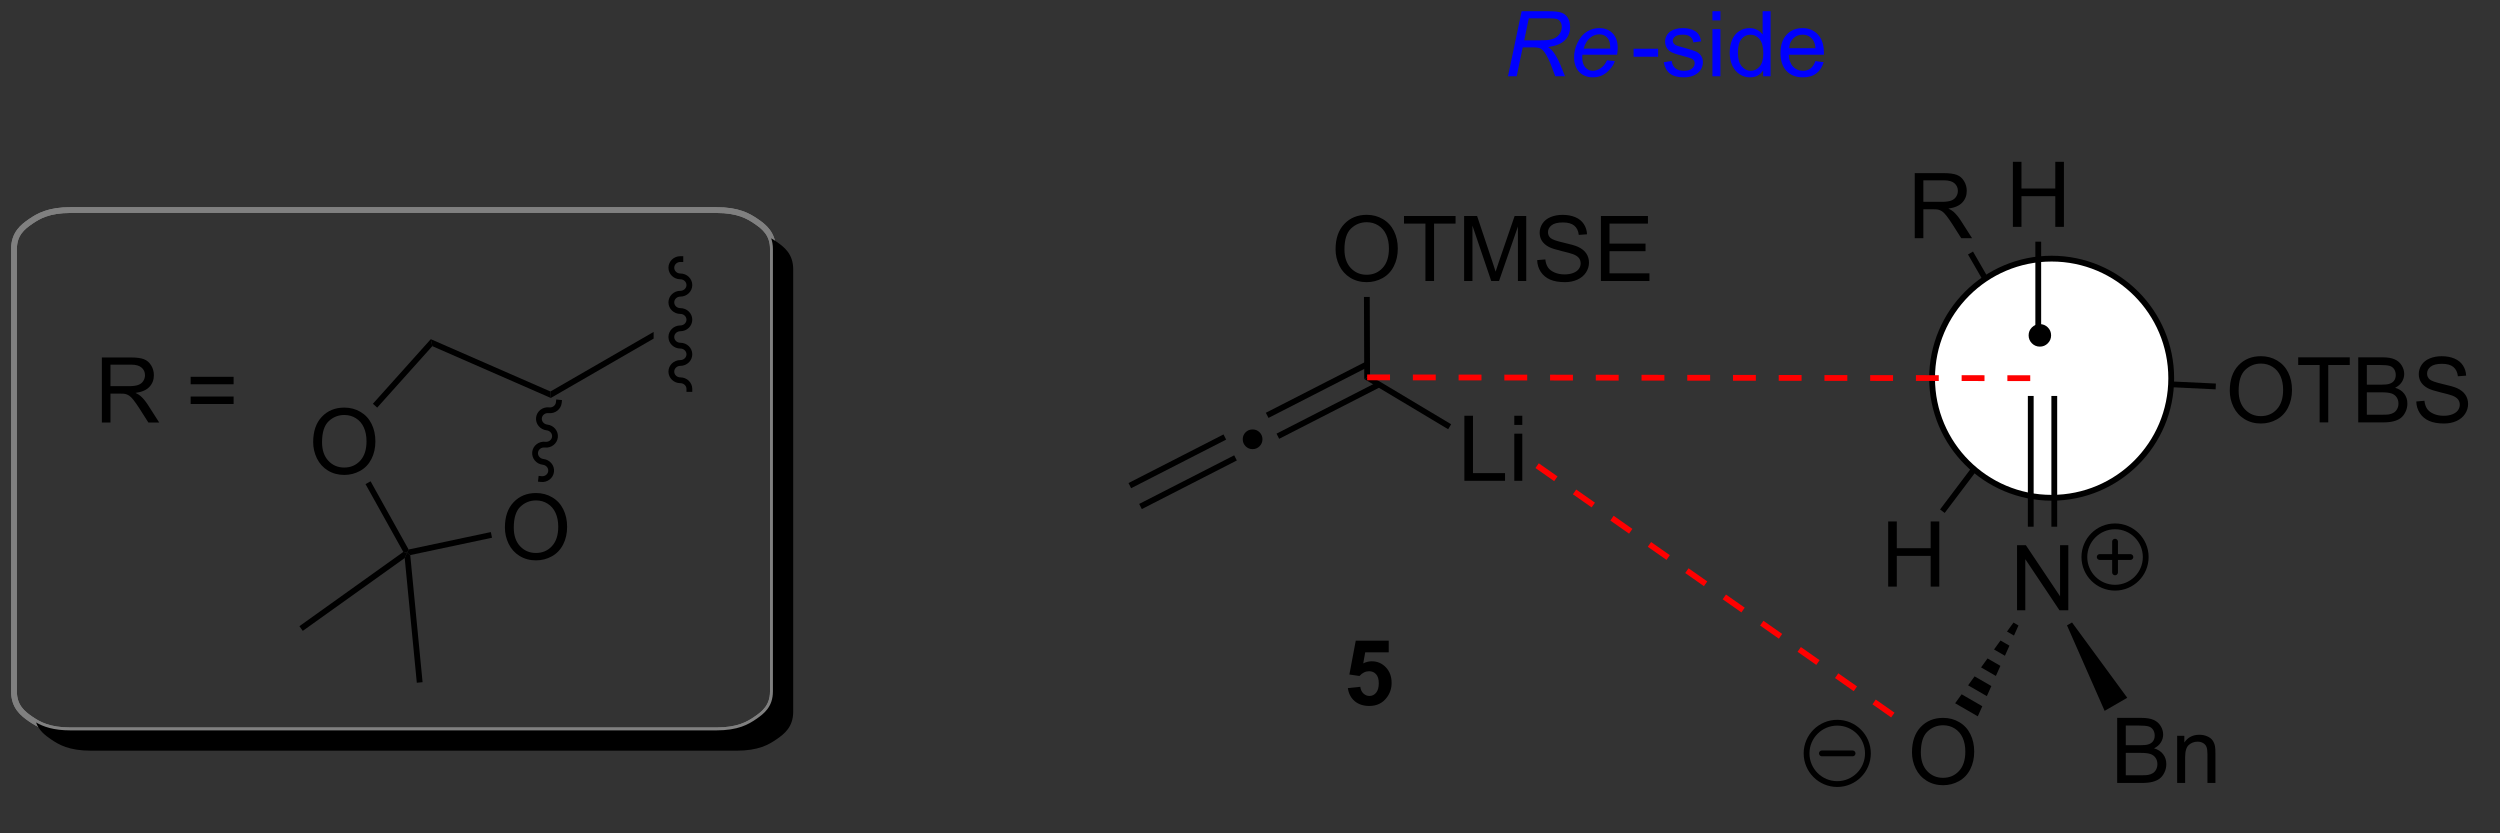
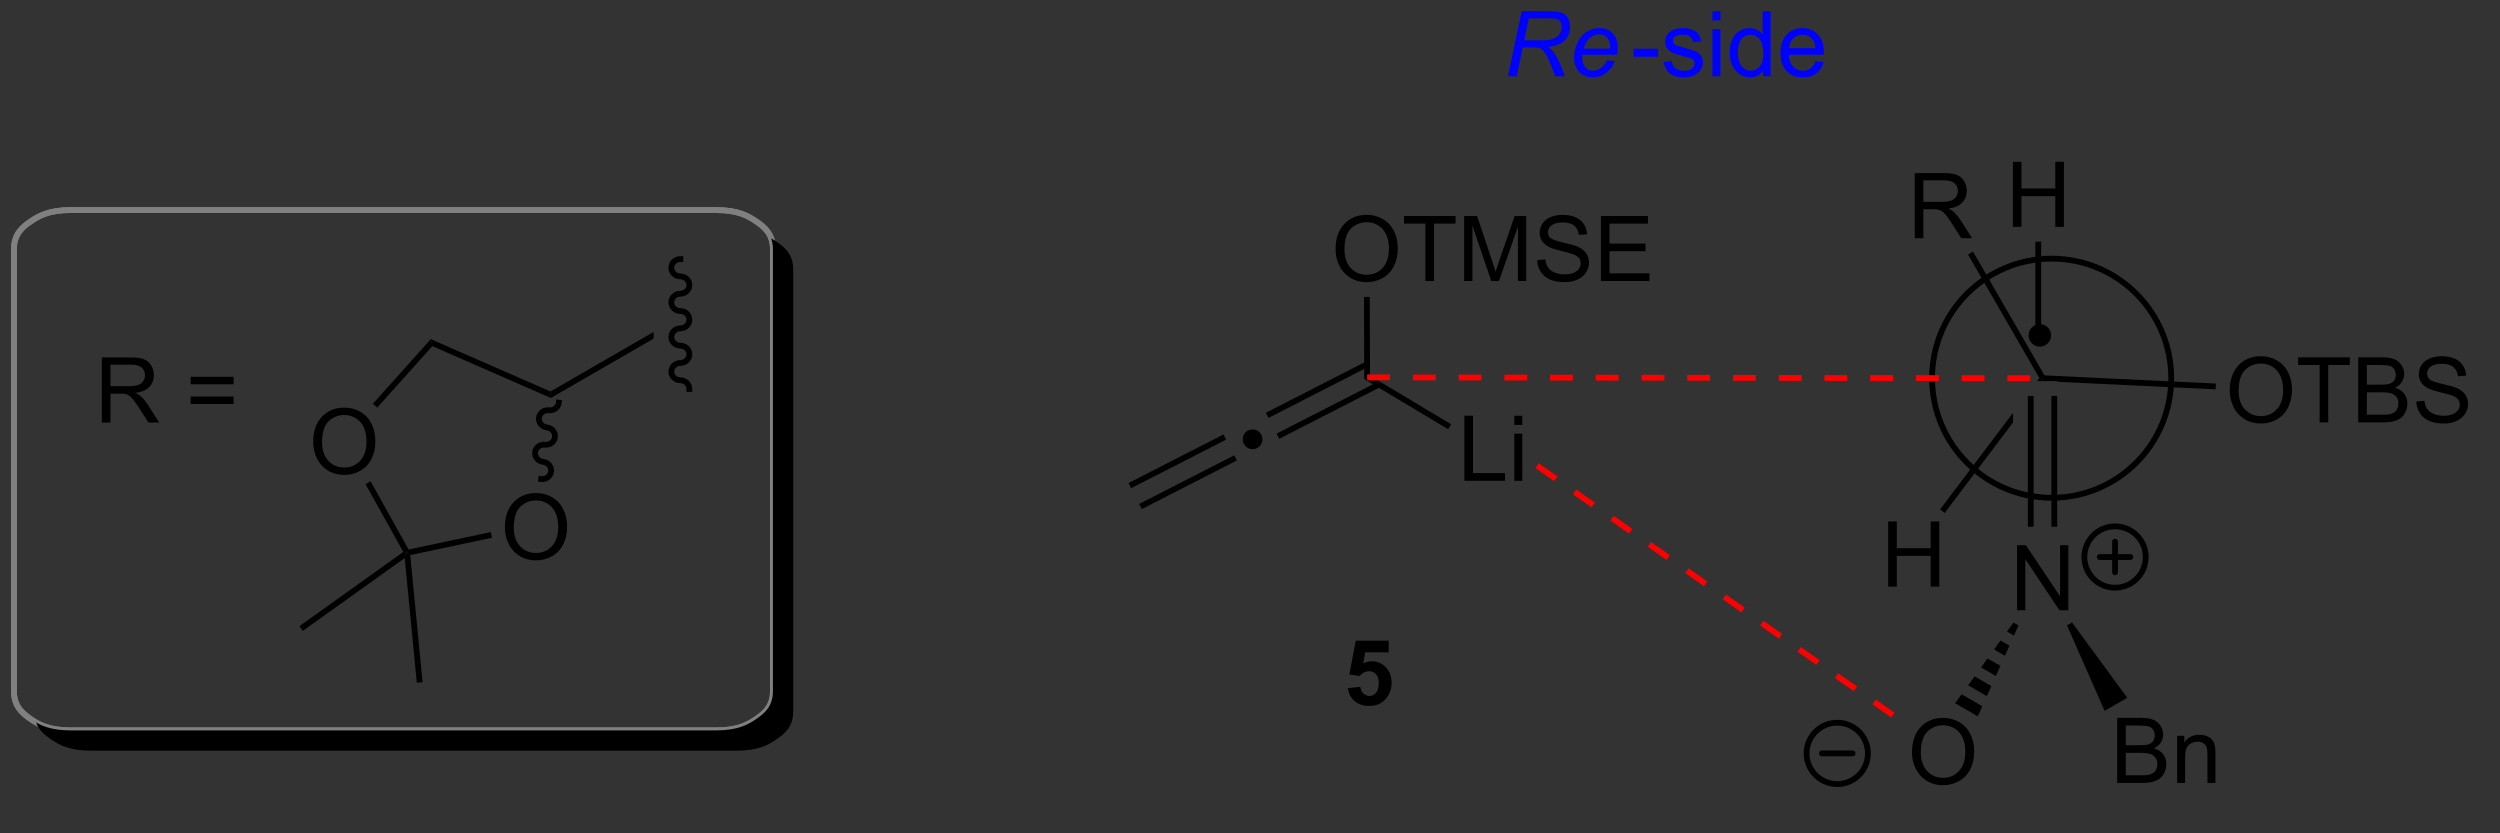
<svg xmlns="http://www.w3.org/2000/svg" stroke-dasharray="none" shape-rendering="auto" font-family="'Dialog'" text-rendering="auto" width="90" fill-opacity="1" color-interpolation="auto" color-rendering="auto" preserveAspectRatio="xMidYMid meet" font-size="12px" viewBox="0 0 90 30" fill="black" stroke="black" image-rendering="auto" stroke-miterlimit="10" stroke-linecap="square" stroke-linejoin="miter" font-style="normal" stroke-width="1" height="30" stroke-dashoffset="0" font-weight="normal" stroke-opacity="1">
  <rect x="0" y="0" width="90" height="30" fill="#333333" stroke="none" />
  <defs id="genericDefs" />
  <g>
    <defs id="defs1">
      <clipPath clipPathUnits="userSpaceOnUse" id="clipPath1">
        <path d="M0.761 2.148 L227.136 2.148 L227.136 76.242 L0.761 76.242 L0.761 2.148 Z" />
      </clipPath>
      <clipPath clipPathUnits="userSpaceOnUse" id="clipPath2">
        <path d="M35.848 117.977 L35.848 189.775 L255.796 189.775 L255.796 117.977 Z" />
      </clipPath>
      <clipPath clipPathUnits="userSpaceOnUse" id="clipPath3">
        <path d="M35.848 117.977 L35.848 189.038 L254.957 189.038 L254.957 117.977 Z" />
      </clipPath>
    </defs>
    <g transform="scale(0.398,0.398) translate(-0.761,-2.148) matrix(1.029,0,0,1.029,-36.112,-119.203)">
      <path d="M201.811 169.495 L201.811 163.768 L202.569 163.768 L202.569 166.12 L205.545 166.12 L205.545 163.768 L206.303 163.768 L206.303 169.495 L205.545 169.495 L205.545 166.794 L202.569 166.794 L202.569 169.495 L201.811 169.495 Z" stroke="none" clip-path="url(#clipPath3)" />
    </g>
    <g transform="matrix(0.409,0,0,0.409,-14.66,-48.246)">
      <path d="M215.343 151.232 L215.134 151.509 L215.769 151.509 L215.648 151.251 L215.343 151.232 ZM213.03 154.295 L206.607 162.803 L207.014 163.11 L213.03 155.142 L213.03 154.295 Z" stroke="none" clip-path="url(#clipPath3)" />
    </g>
    <g transform="matrix(0.409,0,0,0.409,-14.66,-48.246)">
      <path d="M204.378 138.927 L204.378 133.2 L206.917 133.2 Q207.683 133.2 208.081 133.354 Q208.48 133.507 208.717 133.898 Q208.956 134.288 208.956 134.762 Q208.956 135.372 208.56 135.791 Q208.167 136.208 207.342 136.32 Q207.644 136.466 207.8 136.606 Q208.131 136.911 208.428 137.367 L209.425 138.927 L208.472 138.927 L207.714 137.734 Q207.381 137.218 207.165 136.945 Q206.951 136.671 206.782 136.562 Q206.612 136.452 206.435 136.411 Q206.308 136.382 206.013 136.382 L205.136 136.382 L205.136 138.927 L204.378 138.927 ZM205.136 135.726 L206.763 135.726 Q207.284 135.726 207.576 135.619 Q207.87 135.512 208.021 135.275 Q208.175 135.038 208.175 134.762 Q208.175 134.356 207.878 134.096 Q207.584 133.833 206.948 133.833 L205.136 133.833 L205.136 135.726 Z" stroke="none" clip-path="url(#clipPath3)" />
    </g>
    <g transform="matrix(0.409,0,0,0.409,-14.66,-48.246)">
      <path d="M209.506 140.103 L209.065 140.358 L215.343 151.232 L215.648 151.251 L215.869 151.123 L209.506 140.103 Z" stroke="none" clip-path="url(#clipPath3)" />
    </g>
    <g transform="matrix(0.409,0,0,0.409,-14.66,-48.246)">
      <path d="M232.107 152.351 Q232.107 150.924 232.873 150.119 Q233.638 149.312 234.849 149.312 Q235.641 149.312 236.276 149.692 Q236.915 150.07 237.248 150.747 Q237.584 151.424 237.584 152.283 Q237.584 153.155 237.232 153.843 Q236.881 154.53 236.235 154.885 Q235.592 155.239 234.844 155.239 Q234.037 155.239 233.399 154.848 Q232.763 154.455 232.435 153.78 Q232.107 153.103 232.107 152.351 ZM232.888 152.361 Q232.888 153.398 233.443 153.994 Q234 154.588 234.842 154.588 Q235.696 154.588 236.248 153.986 Q236.803 153.385 236.803 152.28 Q236.803 151.58 236.566 151.059 Q236.329 150.538 235.873 150.252 Q235.42 149.963 234.852 149.963 Q234.047 149.963 233.467 150.518 Q232.888 151.07 232.888 152.361 ZM240.017 155.14 L240.017 150.088 L238.129 150.088 L238.129 149.413 L242.668 149.413 L242.668 150.088 L240.775 150.088 L240.775 155.14 L240.017 155.14 ZM243.415 155.14 L243.415 149.413 L245.563 149.413 Q246.219 149.413 246.615 149.588 Q247.013 149.76 247.237 150.122 Q247.461 150.484 247.461 150.877 Q247.461 151.244 247.261 151.57 Q247.063 151.893 246.662 152.093 Q247.18 152.244 247.459 152.611 Q247.74 152.978 247.74 153.478 Q247.74 153.882 247.568 154.228 Q247.399 154.572 247.149 154.76 Q246.899 154.947 246.521 155.043 Q246.146 155.14 245.599 155.14 L243.415 155.14 ZM244.172 151.82 L245.412 151.82 Q245.915 151.82 246.133 151.752 Q246.422 151.666 246.568 151.468 Q246.717 151.268 246.717 150.968 Q246.717 150.682 246.579 150.465 Q246.443 150.249 246.188 150.168 Q245.935 150.088 245.318 150.088 L244.172 150.088 L244.172 151.82 ZM244.172 154.463 L245.599 154.463 Q245.967 154.463 246.115 154.437 Q246.375 154.39 246.55 154.28 Q246.727 154.171 246.839 153.963 Q246.954 153.752 246.954 153.478 Q246.954 153.158 246.79 152.924 Q246.625 152.687 246.334 152.59 Q246.045 152.494 245.498 152.494 L244.172 152.494 L244.172 154.463 ZM248.524 153.299 L249.24 153.236 Q249.29 153.666 249.474 153.942 Q249.662 154.218 250.053 154.387 Q250.443 154.557 250.93 154.557 Q251.365 154.557 251.696 154.429 Q252.029 154.299 252.191 154.075 Q252.352 153.851 252.352 153.585 Q252.352 153.314 252.196 153.114 Q252.04 152.913 251.68 152.775 Q251.451 152.687 250.662 152.497 Q249.873 152.307 249.555 152.14 Q249.146 151.924 248.943 151.606 Q248.743 151.288 248.743 150.893 Q248.743 150.46 248.987 150.083 Q249.235 149.705 249.706 149.51 Q250.18 149.314 250.758 149.314 Q251.396 149.314 251.881 149.52 Q252.368 149.726 252.628 150.124 Q252.891 150.523 252.912 151.025 L252.185 151.08 Q252.125 150.538 251.787 150.262 Q251.451 149.984 250.79 149.984 Q250.102 149.984 249.787 150.236 Q249.474 150.486 249.474 150.843 Q249.474 151.15 249.696 151.351 Q249.915 151.549 250.839 151.76 Q251.763 151.968 252.107 152.124 Q252.607 152.353 252.844 152.708 Q253.084 153.062 253.084 153.523 Q253.084 153.978 252.821 154.385 Q252.56 154.788 252.068 155.015 Q251.579 155.239 250.967 155.239 Q250.188 155.239 249.662 155.012 Q249.138 154.783 248.839 154.33 Q248.54 153.874 248.524 153.299 Z" stroke="none" clip-path="url(#clipPath3)" />
    </g>
    <g transform="matrix(0.409,0,0,0.409,-14.66,-48.246)">
      <path d="M215.66 150.996 L215.648 151.251 L215.769 151.509 L216.916 151.509 L216.977 151.57 L216.977 151.57 L230.862 152.231 L230.886 151.721 L215.66 150.996 Z" stroke="none" clip-path="url(#clipPath3)" />
    </g>
    <g fill="white" transform="matrix(0.409,0,0,0.409,-14.66,-48.246)" stroke="white">
-       <path d="M216.429 161.775 C210.617 161.775 205.905 157.063 205.905 151.251 C205.905 145.438 210.617 140.726 216.429 140.726 C222.242 140.726 226.954 145.438 226.954 151.251 C226.954 157.063 222.242 161.775 216.429 161.775" stroke="none" clip-path="url(#clipPath3)" />
-     </g>
+       </g>
    <g stroke-width="0.51" transform="matrix(0.409,0,0,0.409,-14.66,-48.246)" stroke-linejoin="round" stroke-linecap="round">
      <path fill="none" d="M216.429 161.775 C210.617 161.775 205.905 157.063 205.905 151.251 C205.905 145.438 210.617 140.726 216.429 140.726 C222.242 140.726 226.954 145.438 226.954 151.251 C226.954 157.063 222.242 161.775 216.429 161.775" clip-path="url(#clipPath3)" />
    </g>
    <g transform="matrix(0.409,0,0,0.409,-14.66,-48.246)">
      <path d="M213.382 171.677 L213.382 165.95 L214.161 165.95 L217.169 170.445 L217.169 165.95 L217.895 165.95 L217.895 171.677 L217.117 171.677 L214.109 167.177 L214.109 171.677 L213.382 171.677 Z" stroke="none" clip-path="url(#clipPath3)" />
    </g>
    <g transform="matrix(0.409,0,0,0.409,-14.66,-48.246)">
      <path d="M204.136 184.187 Q204.136 182.76 204.901 181.955 Q205.667 181.148 206.878 181.148 Q207.67 181.148 208.305 181.528 Q208.943 181.905 209.276 182.583 Q209.612 183.26 209.612 184.119 Q209.612 184.991 209.261 185.679 Q208.909 186.366 208.263 186.721 Q207.62 187.075 206.873 187.075 Q206.065 187.075 205.428 186.684 Q204.792 186.291 204.464 185.616 Q204.136 184.939 204.136 184.187 ZM204.917 184.197 Q204.917 185.234 205.472 185.83 Q206.029 186.424 206.87 186.424 Q207.724 186.424 208.276 185.822 Q208.831 185.221 208.831 184.116 Q208.831 183.416 208.594 182.895 Q208.357 182.374 207.901 182.088 Q207.448 181.799 206.881 181.799 Q206.076 181.799 205.495 182.353 Q204.917 182.905 204.917 184.197 Z" stroke="none" clip-path="url(#clipPath3)" />
    </g>
    <g transform="matrix(0.409,0,0,0.409,-14.66,-48.246)">
      <path d="M213.51 173.015 L213.112 173.903 L212.498 173.549 L213.068 172.76 ZM212.714 174.792 L212.316 175.68 L211.357 175.127 L211.927 174.338 ZM211.918 176.569 L211.52 177.458 L210.216 176.705 L210.786 175.916 ZM211.122 178.346 L210.724 179.235 L209.075 178.283 L209.645 177.494 ZM210.326 180.123 L209.927 181.012 L207.934 179.861 L208.505 179.072 Z" stroke="none" clip-path="url(#clipPath3)" />
    </g>
    <g transform="matrix(0.409,0,0,0.409,-14.66,-48.246)">
      <path d="M222.197 186.876 L222.197 181.149 L224.345 181.149 Q225.002 181.149 225.397 181.324 Q225.796 181.496 226.02 181.858 Q226.244 182.22 226.244 182.613 Q226.244 182.98 226.043 183.305 Q225.845 183.628 225.444 183.829 Q225.963 183.98 226.241 184.347 Q226.522 184.714 226.522 185.214 Q226.522 185.618 226.351 185.964 Q226.181 186.308 225.931 186.496 Q225.681 186.683 225.304 186.779 Q224.929 186.876 224.382 186.876 L222.197 186.876 ZM222.955 183.555 L224.194 183.555 Q224.697 183.555 224.916 183.488 Q225.205 183.402 225.351 183.204 Q225.499 183.003 225.499 182.704 Q225.499 182.417 225.361 182.201 Q225.226 181.985 224.97 181.904 Q224.718 181.824 224.101 181.824 L222.955 181.824 L222.955 183.555 ZM222.955 186.199 L224.382 186.199 Q224.749 186.199 224.897 186.173 Q225.158 186.126 225.332 186.016 Q225.509 185.907 225.621 185.699 Q225.736 185.488 225.736 185.214 Q225.736 184.894 225.572 184.66 Q225.408 184.423 225.116 184.326 Q224.827 184.23 224.28 184.23 L222.955 184.23 L222.955 186.199 ZM227.476 186.876 L227.476 182.727 L228.108 182.727 L228.108 183.316 Q228.564 182.634 229.429 182.634 Q229.804 182.634 230.116 182.769 Q230.431 182.902 230.588 183.121 Q230.744 183.339 230.806 183.641 Q230.845 183.837 230.845 184.324 L230.845 186.876 L230.142 186.876 L230.142 184.352 Q230.142 183.923 230.059 183.709 Q229.978 183.496 229.77 183.371 Q229.561 183.243 229.28 183.243 Q228.83 183.243 228.504 183.529 Q228.179 183.813 228.179 184.61 L228.179 186.876 L227.476 186.876 Z" stroke="none" clip-path="url(#clipPath3)" />
    </g>
    <g transform="matrix(0.409,0,0,0.409,-14.66,-48.246)">
      <path d="M217.78 173.005 L218.222 172.75 L223.084 179.379 L221.091 180.53 Z" stroke="none" clip-path="url(#clipPath3)" />
    </g>
    <g stroke-width="0.51" transform="matrix(0.409,0,0,0.409,-14.66,-48.246)" stroke-linejoin="round" stroke-linecap="round">
      <path fill="none" d="M222.009 169.69 C220.518 169.69 219.309 168.481 219.309 166.99 C219.309 165.499 220.518 164.29 222.009 164.29 C223.5 164.29 224.709 165.499 224.709 166.99 C224.709 168.481 223.5 169.69 222.009 169.69 M220.659 166.99 L223.359 166.99 M222.009 165.64 L222.009 168.34" clip-path="url(#clipPath3)" />
    </g>
    <g stroke-width="0.51" transform="matrix(0.409,0,0,0.409,-14.66,-48.246)" stroke-linejoin="round" stroke-linecap="round">
      <path fill="none" d="M197.557 186.974 C196.066 186.974 194.857 185.765 194.857 184.274 C194.857 182.783 196.066 181.574 197.557 181.574 C199.048 181.574 200.257 182.783 200.257 184.274 C200.257 185.765 199.048 186.974 197.557 186.974 M196.207 184.274 L198.907 184.274" clip-path="url(#clipPath3)" />
    </g>
    <g transform="matrix(0.409,0,0,0.409,-14.66,-48.246)">
      <path d="M153.4 139.908 Q153.4 138.481 154.166 137.677 Q154.932 136.869 156.143 136.869 Q156.934 136.869 157.57 137.25 Q158.208 137.627 158.541 138.304 Q158.877 138.981 158.877 139.841 Q158.877 140.713 158.525 141.4 Q158.174 142.088 157.528 142.442 Q156.885 142.796 156.137 142.796 Q155.33 142.796 154.692 142.406 Q154.057 142.012 153.728 141.338 Q153.4 140.661 153.4 139.908 ZM154.182 139.919 Q154.182 140.955 154.736 141.552 Q155.293 142.145 156.135 142.145 Q156.989 142.145 157.541 141.544 Q158.096 140.942 158.096 139.838 Q158.096 139.137 157.859 138.617 Q157.622 138.096 157.166 137.809 Q156.713 137.52 156.145 137.52 Q155.34 137.52 154.76 138.075 Q154.182 138.627 154.182 139.919 ZM161.31 142.697 L161.31 137.645 L159.423 137.645 L159.423 136.971 L163.962 136.971 L163.962 137.645 L162.068 137.645 L162.068 142.697 L161.31 142.697 ZM164.715 142.697 L164.715 136.971 L165.856 136.971 L167.213 141.025 Q167.4 141.591 167.486 141.872 Q167.583 141.559 167.791 140.955 L169.161 136.971 L170.182 136.971 L170.182 142.697 L169.45 142.697 L169.45 137.903 L167.786 142.697 L167.103 142.697 L165.447 137.822 L165.447 142.697 L164.715 142.697 ZM171.145 140.856 L171.861 140.794 Q171.911 141.223 172.096 141.5 Q172.283 141.775 172.674 141.945 Q173.064 142.114 173.551 142.114 Q173.986 142.114 174.317 141.987 Q174.65 141.856 174.812 141.632 Q174.973 141.408 174.973 141.143 Q174.973 140.872 174.817 140.671 Q174.661 140.471 174.301 140.333 Q174.072 140.244 173.283 140.054 Q172.494 139.864 172.176 139.697 Q171.768 139.481 171.564 139.163 Q171.364 138.846 171.364 138.45 Q171.364 138.018 171.609 137.64 Q171.856 137.262 172.327 137.067 Q172.801 136.872 173.38 136.872 Q174.018 136.872 174.502 137.078 Q174.989 137.283 175.249 137.682 Q175.512 138.08 175.533 138.583 L174.807 138.637 Q174.747 138.096 174.408 137.82 Q174.072 137.541 173.411 137.541 Q172.723 137.541 172.408 137.794 Q172.096 138.044 172.096 138.4 Q172.096 138.708 172.317 138.908 Q172.536 139.106 173.46 139.317 Q174.385 139.525 174.728 139.682 Q175.228 139.911 175.465 140.265 Q175.705 140.619 175.705 141.08 Q175.705 141.536 175.442 141.942 Q175.182 142.346 174.689 142.572 Q174.2 142.796 173.588 142.796 Q172.809 142.796 172.283 142.57 Q171.76 142.341 171.46 141.887 Q171.161 141.432 171.145 140.856 ZM176.755 142.697 L176.755 136.971 L180.895 136.971 L180.895 137.645 L177.512 137.645 L177.512 139.4 L180.682 139.4 L180.682 140.072 L177.512 140.072 L177.512 142.02 L181.028 142.02 L181.028 142.697 L176.755 142.697 Z" stroke="none" clip-path="url(#clipPath3)" />
    </g>
    <g transform="matrix(0.409,0,0,0.409,-14.66,-48.246)">
      <path d="M164.738 160.281 L164.738 154.555 L165.495 154.555 L165.495 159.604 L168.316 159.604 L168.316 160.281 L164.738 160.281 ZM169.132 155.362 L169.132 154.555 L169.835 154.555 L169.835 155.362 L169.132 155.362 ZM169.132 160.281 L169.132 156.133 L169.835 156.133 L169.835 160.281 L169.132 160.281 Z" stroke="none" clip-path="url(#clipPath3)" />
    </g>
    <g transform="matrix(0.409,0,0,0.409,-14.66,-48.246)">
      <path d="M155.898 144.096 L156.408 144.094 L156.433 150.922 L156.179 151.176 L155.924 151.321 Z" stroke="none" clip-path="url(#clipPath3)" />
    </g>
    <g transform="matrix(0.409,0,0,0.409,-14.66,-48.246)">
      <path d="M155.924 151.321 L156.179 151.176 L157.104 151.433 L163.573 155.304 L163.311 155.742 Z" stroke="none" clip-path="url(#clipPath3)" />
    </g>
    <g transform="matrix(0.409,0,0,0.409,-14.66,-48.246)">
      <path d="M143.536 156.199 L135.173 160.478 L135.405 160.933 L143.768 156.654 ZM144.476 158.037 L136.113 162.316 L136.346 162.77 L144.708 158.491 Z" stroke="none" clip-path="url(#clipPath3)" />
    </g>
    <g transform="matrix(0.409,0,0,0.409,-14.66,-48.246)">
      <path d="M146.094 155.76 Q146.464 155.76 146.714 156.015 Q146.964 156.265 146.964 156.624 Q146.964 156.984 146.709 157.239 Q146.454 157.494 146.094 157.494 Q145.735 157.494 145.48 157.239 Q145.23 156.984 145.23 156.624 Q145.23 156.26 145.48 156.01 Q145.735 155.76 146.094 155.76 Z" stroke="none" clip-path="url(#clipPath3)" />
    </g>
    <g transform="matrix(0.409,0,0,0.409,-14.66,-48.246)">
      <path d="M156.059 149.792 L147.262 154.293 L147.495 154.747 L156.291 150.246 ZM157.107 151.574 L148.203 156.13 L148.435 156.585 L157.34 152.029 Z" stroke="none" clip-path="url(#clipPath3)" />
    </g>
    <g fill="red" transform="matrix(0.409,0,0,0.409,-14.66,-48.246)" stroke="red">
      <path d="M156.179 150.921 L156.179 151.431 L158.191 151.434 L158.192 150.924 L156.179 150.921 ZM160.204 150.926 L160.204 151.436 L162.216 151.439 L162.217 150.929 L160.204 150.926 ZM164.23 150.931 L164.229 151.441 L166.242 151.444 L166.242 150.934 L164.23 150.931 ZM168.255 150.936 L168.254 151.447 L170.267 151.449 L170.267 150.939 L168.255 150.936 ZM172.28 150.941 L172.279 151.452 L174.292 151.454 L174.293 150.944 L172.28 150.941 ZM176.305 150.946 L176.305 151.457 L178.317 151.459 L178.318 150.949 L176.305 150.946 ZM180.33 150.952 L180.33 151.462 L182.342 151.464 L182.343 150.954 L180.33 150.952 ZM184.356 150.957 L184.355 151.467 L186.368 151.469 L186.368 150.959 L184.356 150.957 ZM188.381 150.962 L188.38 151.472 L190.393 151.474 L190.393 150.964 L188.381 150.962 ZM192.406 150.967 L192.405 151.477 L194.418 151.479 L194.418 150.969 L192.406 150.967 ZM196.431 150.972 L196.43 151.482 L198.443 151.484 L198.444 150.974 L196.431 150.972 ZM200.456 150.977 L200.456 151.487 L202.468 151.489 L202.469 150.979 L200.456 150.977 ZM204.481 150.982 L204.481 151.492 L206.493 151.494 L206.494 150.984 L204.481 150.982 ZM208.507 150.987 L208.506 151.497 L210.518 151.5 L210.519 150.989 L208.507 150.987 ZM212.532 150.992 L212.531 151.502 L214.544 151.505 L214.544 150.994 L212.532 150.992 Z" stroke="none" clip-path="url(#clipPath3)" />
    </g>
    <g fill="red" transform="matrix(0.409,0,0,0.409,-14.66,-48.246)" stroke="red">
      <path d="M170.993 159.156 L172.641 160.312 L172.934 159.894 L171.286 158.738 ZM174.289 161.467 L175.937 162.622 L176.23 162.205 L174.582 161.049 ZM177.584 163.778 L179.232 164.933 L179.525 164.515 L177.877 163.36 ZM180.88 166.089 L182.528 167.244 L182.821 166.826 L181.173 165.671 ZM184.176 168.399 L185.824 169.555 L186.117 169.137 L184.469 167.982 ZM187.472 170.71 L189.12 171.865 L189.413 171.448 L187.765 170.292 ZM190.768 173.021 L192.416 174.176 L192.709 173.758 L191.061 172.603 ZM194.064 175.332 L195.712 176.487 L196.004 176.069 L194.357 174.914 ZM197.359 177.642 L199.007 178.798 L199.3 178.38 L197.652 177.225 ZM200.655 179.953 L202.303 181.108 L202.596 180.691 L200.948 179.535 Z" stroke="none" clip-path="url(#clipPath3)" />
    </g>
    <g fill="blue" transform="matrix(0.409,0,0,0.409,-14.66,-48.246)" stroke="blue">
      <path d="M168.576 124.676 L169.776 118.949 L172.178 118.949 Q172.888 118.949 173.256 119.069 Q173.623 119.186 173.831 119.514 Q174.042 119.843 174.042 120.343 Q174.042 121.043 173.584 121.504 Q173.128 121.965 172.107 122.1 Q172.42 122.332 172.581 122.554 Q172.941 123.059 173.159 123.598 L173.597 124.676 L172.74 124.676 L172.331 123.608 Q172.107 123.03 171.823 122.608 Q171.628 122.317 171.425 122.225 Q171.222 122.132 170.763 122.132 L169.873 122.132 L169.342 124.676 L168.576 124.676 ZM170.003 121.512 L171.06 121.512 Q171.795 121.512 172.019 121.491 Q172.451 121.449 172.727 121.298 Q173.006 121.145 173.157 120.887 Q173.31 120.629 173.31 120.332 Q173.31 120.082 173.196 119.897 Q173.084 119.71 172.899 119.645 Q172.717 119.577 172.276 119.577 L170.409 119.577 L170.003 121.512 ZM177.291 123.264 L177.978 123.335 Q177.83 123.848 177.296 124.309 Q176.765 124.77 176.025 124.77 Q175.564 124.77 175.179 124.556 Q174.796 124.343 174.593 123.936 Q174.392 123.53 174.392 123.012 Q174.392 122.332 174.708 121.694 Q175.023 121.054 175.523 120.744 Q176.023 120.434 176.603 120.434 Q177.345 120.434 177.788 120.895 Q178.234 121.356 178.234 122.153 Q178.234 122.457 178.179 122.778 L175.124 122.778 Q175.109 122.897 175.109 122.996 Q175.109 123.577 175.374 123.884 Q175.642 124.192 176.03 124.192 Q176.392 124.192 176.744 123.955 Q177.095 123.715 177.291 123.264 ZM175.236 122.239 L177.564 122.239 Q177.57 122.129 177.57 122.082 Q177.57 121.551 177.304 121.267 Q177.038 120.983 176.619 120.983 Q176.166 120.983 175.793 121.296 Q175.421 121.608 175.236 122.239 Z" stroke="none" clip-path="url(#clipPath3)" />
    </g>
    <g fill="blue" transform="matrix(0.409,0,0,0.409,-14.66,-48.246)" stroke="blue">
      <path d="M179.631 122.957 L179.631 122.249 L181.79 122.249 L181.79 122.957 L179.631 122.957 ZM182.287 123.436 L182.982 123.327 Q183.04 123.746 183.308 123.97 Q183.576 124.192 184.055 124.192 Q184.54 124.192 184.774 123.994 Q185.008 123.796 185.008 123.53 Q185.008 123.293 184.803 123.155 Q184.657 123.061 184.084 122.918 Q183.31 122.723 183.011 122.58 Q182.711 122.436 182.558 122.186 Q182.404 121.934 182.404 121.629 Q182.404 121.35 182.529 121.116 Q182.657 120.879 182.875 120.723 Q183.04 120.6 183.323 120.517 Q183.607 120.434 183.93 120.434 Q184.42 120.434 184.787 120.574 Q185.157 120.715 185.331 120.955 Q185.508 121.194 185.576 121.598 L184.888 121.692 Q184.842 121.371 184.615 121.192 Q184.391 121.012 183.982 121.012 Q183.498 121.012 183.29 121.173 Q183.084 121.332 183.084 121.546 Q183.084 121.684 183.17 121.793 Q183.256 121.905 183.438 121.981 Q183.545 122.02 184.06 122.16 Q184.805 122.358 185.1 122.486 Q185.396 122.614 185.563 122.856 Q185.732 123.098 185.732 123.457 Q185.732 123.809 185.527 124.119 Q185.321 124.429 184.933 124.6 Q184.547 124.77 184.06 124.77 Q183.25 124.77 182.826 124.434 Q182.404 124.098 182.287 123.436 ZM186.571 119.757 L186.571 118.949 L187.274 118.949 L187.274 119.757 L186.571 119.757 ZM186.571 124.676 L186.571 120.528 L187.274 120.528 L187.274 124.676 L186.571 124.676 ZM191.036 124.676 L191.036 124.153 Q190.642 124.77 189.877 124.77 Q189.379 124.77 188.963 124.496 Q188.549 124.223 188.32 123.733 Q188.09 123.241 188.09 122.606 Q188.09 121.983 188.296 121.478 Q188.504 120.973 188.918 120.705 Q189.333 120.434 189.846 120.434 Q190.221 120.434 190.512 120.593 Q190.806 120.749 190.989 121.004 L190.989 118.949 L191.689 118.949 L191.689 124.676 L191.036 124.676 ZM188.814 122.606 Q188.814 123.403 189.15 123.798 Q189.486 124.192 189.942 124.192 Q190.403 124.192 190.726 123.814 Q191.049 123.436 191.049 122.663 Q191.049 121.811 190.721 121.413 Q190.392 121.014 189.911 121.014 Q189.442 121.014 189.127 121.397 Q188.814 121.78 188.814 122.606 ZM195.633 123.34 L196.36 123.429 Q196.188 124.067 195.722 124.418 Q195.258 124.77 194.537 124.77 Q193.625 124.77 193.092 124.21 Q192.56 123.647 192.56 122.637 Q192.56 121.59 193.1 121.012 Q193.638 120.434 194.498 120.434 Q195.329 120.434 195.855 121.001 Q196.383 121.567 196.383 122.593 Q196.383 122.655 196.381 122.78 L193.287 122.78 Q193.326 123.465 193.672 123.83 Q194.021 124.192 194.54 124.192 Q194.928 124.192 195.201 123.989 Q195.475 123.785 195.633 123.34 ZM193.326 122.202 L195.641 122.202 Q195.594 121.679 195.375 121.418 Q195.04 121.012 194.506 121.012 Q194.021 121.012 193.691 121.338 Q193.36 121.66 193.326 122.202 Z" stroke="none" clip-path="url(#clipPath3)" />
    </g>
    <g transform="matrix(0.409,0,0,0.409,-14.66,-48.246)">
      <path d="M63.409 156.876 Q63.409 155.449 64.174 154.644 Q64.94 153.837 66.151 153.837 Q66.942 153.837 67.578 154.217 Q68.216 154.595 68.549 155.272 Q68.885 155.949 68.885 156.809 Q68.885 157.681 68.534 158.368 Q68.182 159.056 67.536 159.41 Q66.893 159.764 66.146 159.764 Q65.338 159.764 64.7 159.374 Q64.065 158.98 63.737 158.306 Q63.409 157.629 63.409 156.876 ZM64.19 156.887 Q64.19 157.923 64.745 158.519 Q65.302 159.113 66.143 159.113 Q66.997 159.113 67.549 158.512 Q68.104 157.91 68.104 156.806 Q68.104 156.105 67.867 155.585 Q67.63 155.064 67.174 154.777 Q66.721 154.488 66.153 154.488 Q65.349 154.488 64.768 155.043 Q64.19 155.595 64.19 156.887 Z" stroke="none" clip-path="url(#clipPath3)" />
    </g>
    <g transform="matrix(0.409,0,0,0.409,-14.66,-48.246)">
      <path d="M80.285 164.396 Q80.285 162.969 81.05 162.165 Q81.816 161.357 83.027 161.357 Q83.819 161.357 84.454 161.738 Q85.092 162.115 85.425 162.792 Q85.761 163.469 85.761 164.329 Q85.761 165.201 85.41 165.889 Q85.058 166.576 84.412 166.93 Q83.769 167.285 83.022 167.285 Q82.215 167.285 81.576 166.894 Q80.941 166.501 80.613 165.826 Q80.285 165.149 80.285 164.396 ZM81.066 164.407 Q81.066 165.443 81.621 166.04 Q82.178 166.633 83.019 166.633 Q83.873 166.633 84.425 166.032 Q84.98 165.43 84.98 164.326 Q84.98 163.626 84.743 163.105 Q84.506 162.584 84.05 162.298 Q83.597 162.008 83.03 162.008 Q82.225 162.008 81.644 162.563 Q81.066 163.115 81.066 164.407 Z" stroke="none" clip-path="url(#clipPath3)" />
    </g>
    <g transform="matrix(0.409,0,0,0.409,-14.66,-48.246)">
      <path d="M84.293 152.419 L84.325 152.99 L73.895 148.429 L73.761 147.814 Z" stroke="none" clip-path="url(#clipPath3)" />
    </g>
    <g transform="matrix(0.409,0,0,0.409,-14.66,-48.246)">
      <path d="M73.761 147.814 L73.895 148.429 L69.044 153.839 L68.665 153.499 Z" stroke="none" clip-path="url(#clipPath3)" />
    </g>
    <g transform="matrix(0.409,0,0,0.409,-14.66,-48.246)">
      <path d="M68.016 160.572 L68.462 160.324 L71.808 166.328 L71.676 166.616 L71.342 166.541 Z" stroke="none" clip-path="url(#clipPath3)" />
    </g>
    <g transform="matrix(0.409,0,0,0.409,-14.66,-48.246)">
      <path d="M71.952 166.819 L71.676 166.616 L71.808 166.328 L79.046 164.793 L79.152 165.292 Z" stroke="none" clip-path="url(#clipPath3)" />
    </g>
    <g transform="matrix(0.409,0,0,0.409,-14.66,-48.246)">
      <path d="M83.45 160.382 C84.025 160.447 84.543 160.047 84.605 159.488 C84.668 158.93 84.252 158.425 83.676 158.361 C83.381 158.328 83.166 158.076 83.197 157.798 C83.228 157.519 83.493 157.321 83.789 157.353 C84.364 157.418 84.882 157.018 84.944 156.459 C85.007 155.901 84.591 155.397 84.015 155.332 C83.719 155.299 83.505 155.047 83.536 154.769 C83.567 154.49 83.832 154.292 84.127 154.325 C84.703 154.389 85.22 153.989 85.283 153.431 L85.311 153.177 L84.804 153.12 L84.776 153.374 C84.745 153.652 84.48 153.851 84.184 153.818 C83.609 153.753 83.091 154.153 83.029 154.712 C82.966 155.27 83.382 155.775 83.958 155.839 C84.254 155.872 84.468 156.124 84.437 156.403 C84.406 156.681 84.141 156.88 83.846 156.846 C83.27 156.782 82.753 157.182 82.69 157.74 C82.628 158.299 83.043 158.804 83.619 158.868 C83.915 158.901 84.129 159.153 84.098 159.431 C84.067 159.709 83.802 159.908 83.507 159.875 L83.253 159.847 L83.196 160.354 L83.45 160.382 Z" stroke="none" clip-path="url(#clipPath3)" />
    </g>
    <g transform="matrix(0.409,0,0,0.409,-14.66,-48.246)">
      <path d="M71.342 166.541 L71.676 166.616 L71.465 167.081 L62.493 173.492 L62.197 173.077 Z" stroke="none" clip-path="url(#clipPath3)" />
    </g>
    <g transform="matrix(0.409,0,0,0.409,-14.66,-48.246)">
      <path d="M71.465 167.081 L71.676 166.616 L71.952 166.819 L73.039 178.007 L72.531 178.056 Z" stroke="none" clip-path="url(#clipPath3)" />
    </g>
    <g transform="matrix(0.409,0,0,0.409,-14.66,-48.246)">
      <path d="M93.376 147.175 L84.293 152.419 L84.325 152.99 L93.376 147.764 L93.376 147.764 L93.376 147.175 Z" stroke="none" clip-path="url(#clipPath3)" />
    </g>
    <g transform="matrix(0.409,0,0,0.409,-14.66,-48.246)">
      <path d="M95.728 140.51 C95.149 140.51 94.68 140.965 94.68 141.527 C94.68 142.089 95.149 142.544 95.728 142.544 C96.026 142.544 96.267 142.771 96.267 143.051 C96.267 143.331 96.026 143.558 95.728 143.558 C95.149 143.558 94.68 144.013 94.68 144.575 C94.68 145.137 95.149 145.592 95.728 145.592 C96.026 145.592 96.267 145.819 96.267 146.099 C96.267 146.379 96.026 146.606 95.728 146.606 C95.149 146.606 94.68 147.061 94.68 147.623 C94.68 148.184 95.149 148.64 95.728 148.64 C96.026 148.64 96.267 148.867 96.267 149.147 C96.267 149.427 96.026 149.654 95.728 149.654 C95.149 149.654 94.68 150.109 94.68 150.671 C94.68 151.232 95.149 151.688 95.728 151.688 C96.026 151.688 96.267 151.915 96.267 152.194 L96.267 152.45 L96.777 152.45 L96.777 152.194 C96.777 151.633 96.308 151.177 95.728 151.177 C95.431 151.177 95.19 150.95 95.19 150.671 C95.19 150.391 95.431 150.164 95.728 150.164 C96.308 150.164 96.777 149.708 96.777 149.147 C96.777 148.585 96.308 148.13 95.728 148.13 C95.431 148.13 95.19 147.903 95.19 147.623 C95.19 147.343 95.431 147.116 95.728 147.116 C96.308 147.116 96.777 146.661 96.777 146.099 C96.777 145.537 96.308 145.082 95.728 145.082 C95.431 145.082 95.19 144.855 95.19 144.575 C95.19 144.295 95.431 144.068 95.728 144.068 C96.308 144.068 96.777 143.613 96.777 143.051 C96.777 142.489 96.308 142.034 95.728 142.034 C95.431 142.034 95.19 141.807 95.19 141.527 C95.19 141.247 95.431 141.02 95.728 141.02 L95.984 141.02 L95.984 140.51 L95.728 140.51 Z" stroke="none" clip-path="url(#clipPath3)" />
    </g>
    <g transform="matrix(0.409,0,0,0.409,-14.66,-48.246)">
      <path d="M44.809 155.151 L44.809 149.424 L47.349 149.424 Q48.114 149.424 48.513 149.578 Q48.911 149.732 49.148 150.122 Q49.388 150.513 49.388 150.987 Q49.388 151.596 48.992 152.016 Q48.599 152.432 47.773 152.544 Q48.075 152.69 48.231 152.831 Q48.562 153.135 48.859 153.591 L49.856 155.151 L48.903 155.151 L48.145 153.958 Q47.812 153.443 47.596 153.169 Q47.382 152.896 47.213 152.786 Q47.044 152.677 46.867 152.635 Q46.739 152.607 46.445 152.607 L45.567 152.607 L45.567 155.151 L44.809 155.151 ZM45.567 151.951 L47.195 151.951 Q47.716 151.951 48.007 151.844 Q48.302 151.737 48.453 151.5 Q48.606 151.263 48.606 150.987 Q48.606 150.581 48.309 150.32 Q48.015 150.057 47.38 150.057 L45.567 150.057 L45.567 151.951 ZM56.406 151.784 L52.625 151.784 L52.625 151.128 L56.406 151.128 L56.406 151.784 ZM56.406 153.521 L52.625 153.521 L52.625 152.864 L56.406 152.864 L56.406 153.521 Z" stroke="none" clip-path="url(#clipPath3)" />
    </g>
    <g fill="gray" stroke-width="0.51" transform="matrix(0.409,0,0,0.409,-14.66,-48.246)" stroke="gray">
      <path fill="none" d="M70.475 136.45 L98.875 136.45 C100.828 136.45 101.72 136.981 102.41 137.454 C103.101 137.927 103.875 138.539 103.875 139.878 L103.875 178.822 C103.875 180.161 103.101 180.773 102.41 181.246 C101.72 181.719 100.828 182.25 98.875 182.25 L42.075 182.25 C40.122 182.25 39.23 181.719 38.539 181.246 C37.849 180.773 37.075 180.161 37.075 178.822 L37.075 139.878 C37.075 138.539 37.849 137.927 38.539 137.454 C39.23 136.981 40.122 136.45 42.075 136.45 Z" clip-path="url(#clipPath3)" />
    </g>
    <g fill="gray" stroke-width="0.51" transform="matrix(0.409,0,0,0.409,-14.66,-48.246)" stroke="gray">
      <path fill="none" d="M70.475 136.45 L98.875 136.45 C100.828 136.45 101.72 136.981 102.41 137.454 C103.101 137.927 103.875 138.539 103.875 139.878 L103.875 178.822 C103.875 180.161 103.101 180.773 102.41 181.246 C101.72 181.719 100.828 182.25 98.875 182.25 L42.075 182.25 C40.122 182.25 39.23 181.719 38.539 181.246 C37.849 180.773 37.075 180.161 37.075 178.822 L37.075 139.878 C37.075 138.539 37.849 137.927 38.539 137.454 C39.23 136.981 40.122 136.45 42.075 136.45 Z" clip-path="url(#clipPath3)" />
    </g>
    <g transform="matrix(0.409,0,0,0.409,-14.66,-48.246)">
      <path d="M103.721 138.936 C103.818 139.204 103.875 139.514 103.875 139.878 L103.875 178.822 C103.875 180.161 103.101 180.773 102.41 181.246 C101.72 181.719 100.828 182.25 98.875 182.25 L42.075 182.25 C40.537 182.25 39.657 181.921 39.015 181.55 L39.015 181.55 C39.275 182.269 39.822 182.687 40.325 183.032 C41.016 183.505 41.908 184.036 43.861 184.036 L100.661 184.036 C102.613 184.036 103.506 183.505 104.196 183.032 C104.887 182.558 105.661 181.946 105.661 180.608 L105.661 141.664 C105.661 140.325 104.887 139.713 104.196 139.24 C104.05 139.139 103.894 139.036 103.721 138.936 ZM1475.78 3284.056 C1410.562 3284.056 1380.751 3296.21 1357.693 3307.049 C1334.635 3317.888 1308.78 3331.902 1308.78 3362.56 L1308.78 4254.372 C1308.78 4285.03 1334.635 4299.044 1357.693 4309.883 C1380.751 4320.723 1410.562 4332.877 1475.78 4332.877 L3372.901 4332.877 C3438.118 4332.877 3467.93 4320.723 3490.988 4309.883 C3514.046 4299.044 3539.901 4285.03 3539.901 4254.372 L3539.901 3362.56 C3539.901 3331.902 3514.046 3317.888 3490.988 3307.049 C3467.93 3296.21 3438.118 3284.056 3372.901 3284.056 Z" stroke="none" clip-path="url(#clipPath3)" />
    </g>
    <g transform="matrix(0.409,0,0,0.409,-14.66,-48.246)">
      <path d="M154.482 178.526 L155.576 178.414 Q155.622 178.784 155.852 179.003 Q156.083 179.219 156.383 179.219 Q156.727 179.219 156.964 178.94 Q157.203 178.659 157.203 178.096 Q157.203 177.57 156.966 177.307 Q156.732 177.042 156.352 177.042 Q155.88 177.042 155.505 177.461 L154.615 177.331 L155.177 174.352 L158.078 174.352 L158.078 175.378 L156.008 175.378 L155.836 176.352 Q156.203 176.167 156.586 176.167 Q157.318 176.167 157.826 176.698 Q158.333 177.229 158.333 178.078 Q158.333 178.784 157.922 179.339 Q157.365 180.099 156.372 180.099 Q155.578 180.099 155.078 179.672 Q154.578 179.245 154.482 178.526 Z" stroke="none" clip-path="url(#clipPath3)" />
    </g>
    <g transform="matrix(0.409,0,0,0.409,-14.66,-48.246)">
      <path d="M214.402 147.479 Q214.402 147.067 214.691 146.778 Q214.983 146.489 215.389 146.489 Q215.8 146.489 216.09 146.778 Q216.381 147.067 216.381 147.479 Q216.381 147.887 216.09 148.179 Q215.8 148.471 215.389 148.471 Q214.983 148.471 214.691 148.179 Q214.402 147.887 214.402 147.479 Z" stroke="none" clip-path="url(#clipPath3)" />
    </g>
    <g transform="matrix(0.409,0,0,0.409,-14.66,-48.246)">
      <path d="M213.016 137.929 L213.016 132.202 L213.773 132.202 L213.773 134.554 L216.75 134.554 L216.75 132.202 L217.508 132.202 L217.508 137.929 L216.75 137.929 L216.75 135.228 L213.773 135.228 L213.773 137.929 L213.016 137.929 Z" stroke="none" clip-path="url(#clipPath3)" />
    </g>
    <g transform="matrix(0.409,0,0,0.409,-14.66,-48.246)">
      <path d="M215.505 147.188 L214.995 147.188 L214.995 139.233 L215.505 139.233 Z" stroke="none" clip-path="url(#clipPath3)" />
    </g>
    <g transform="matrix(0.409,0,0,0.409,-14.66,-48.246)">
-       <path d="M214.334 152.812 L214.334 164.321 L214.844 164.321 L214.844 152.812 ZM216.406 152.812 L216.406 164.321 L216.916 164.321 L216.916 152.812 Z" stroke="none" clip-path="url(#clipPath3)" />
+       <path d="M214.334 152.812 L214.334 164.321 L214.844 164.321 L214.844 152.812 M216.406 152.812 L216.406 164.321 L216.916 164.321 L216.916 152.812 Z" stroke="none" clip-path="url(#clipPath3)" />
    </g>
  </g>
</svg>